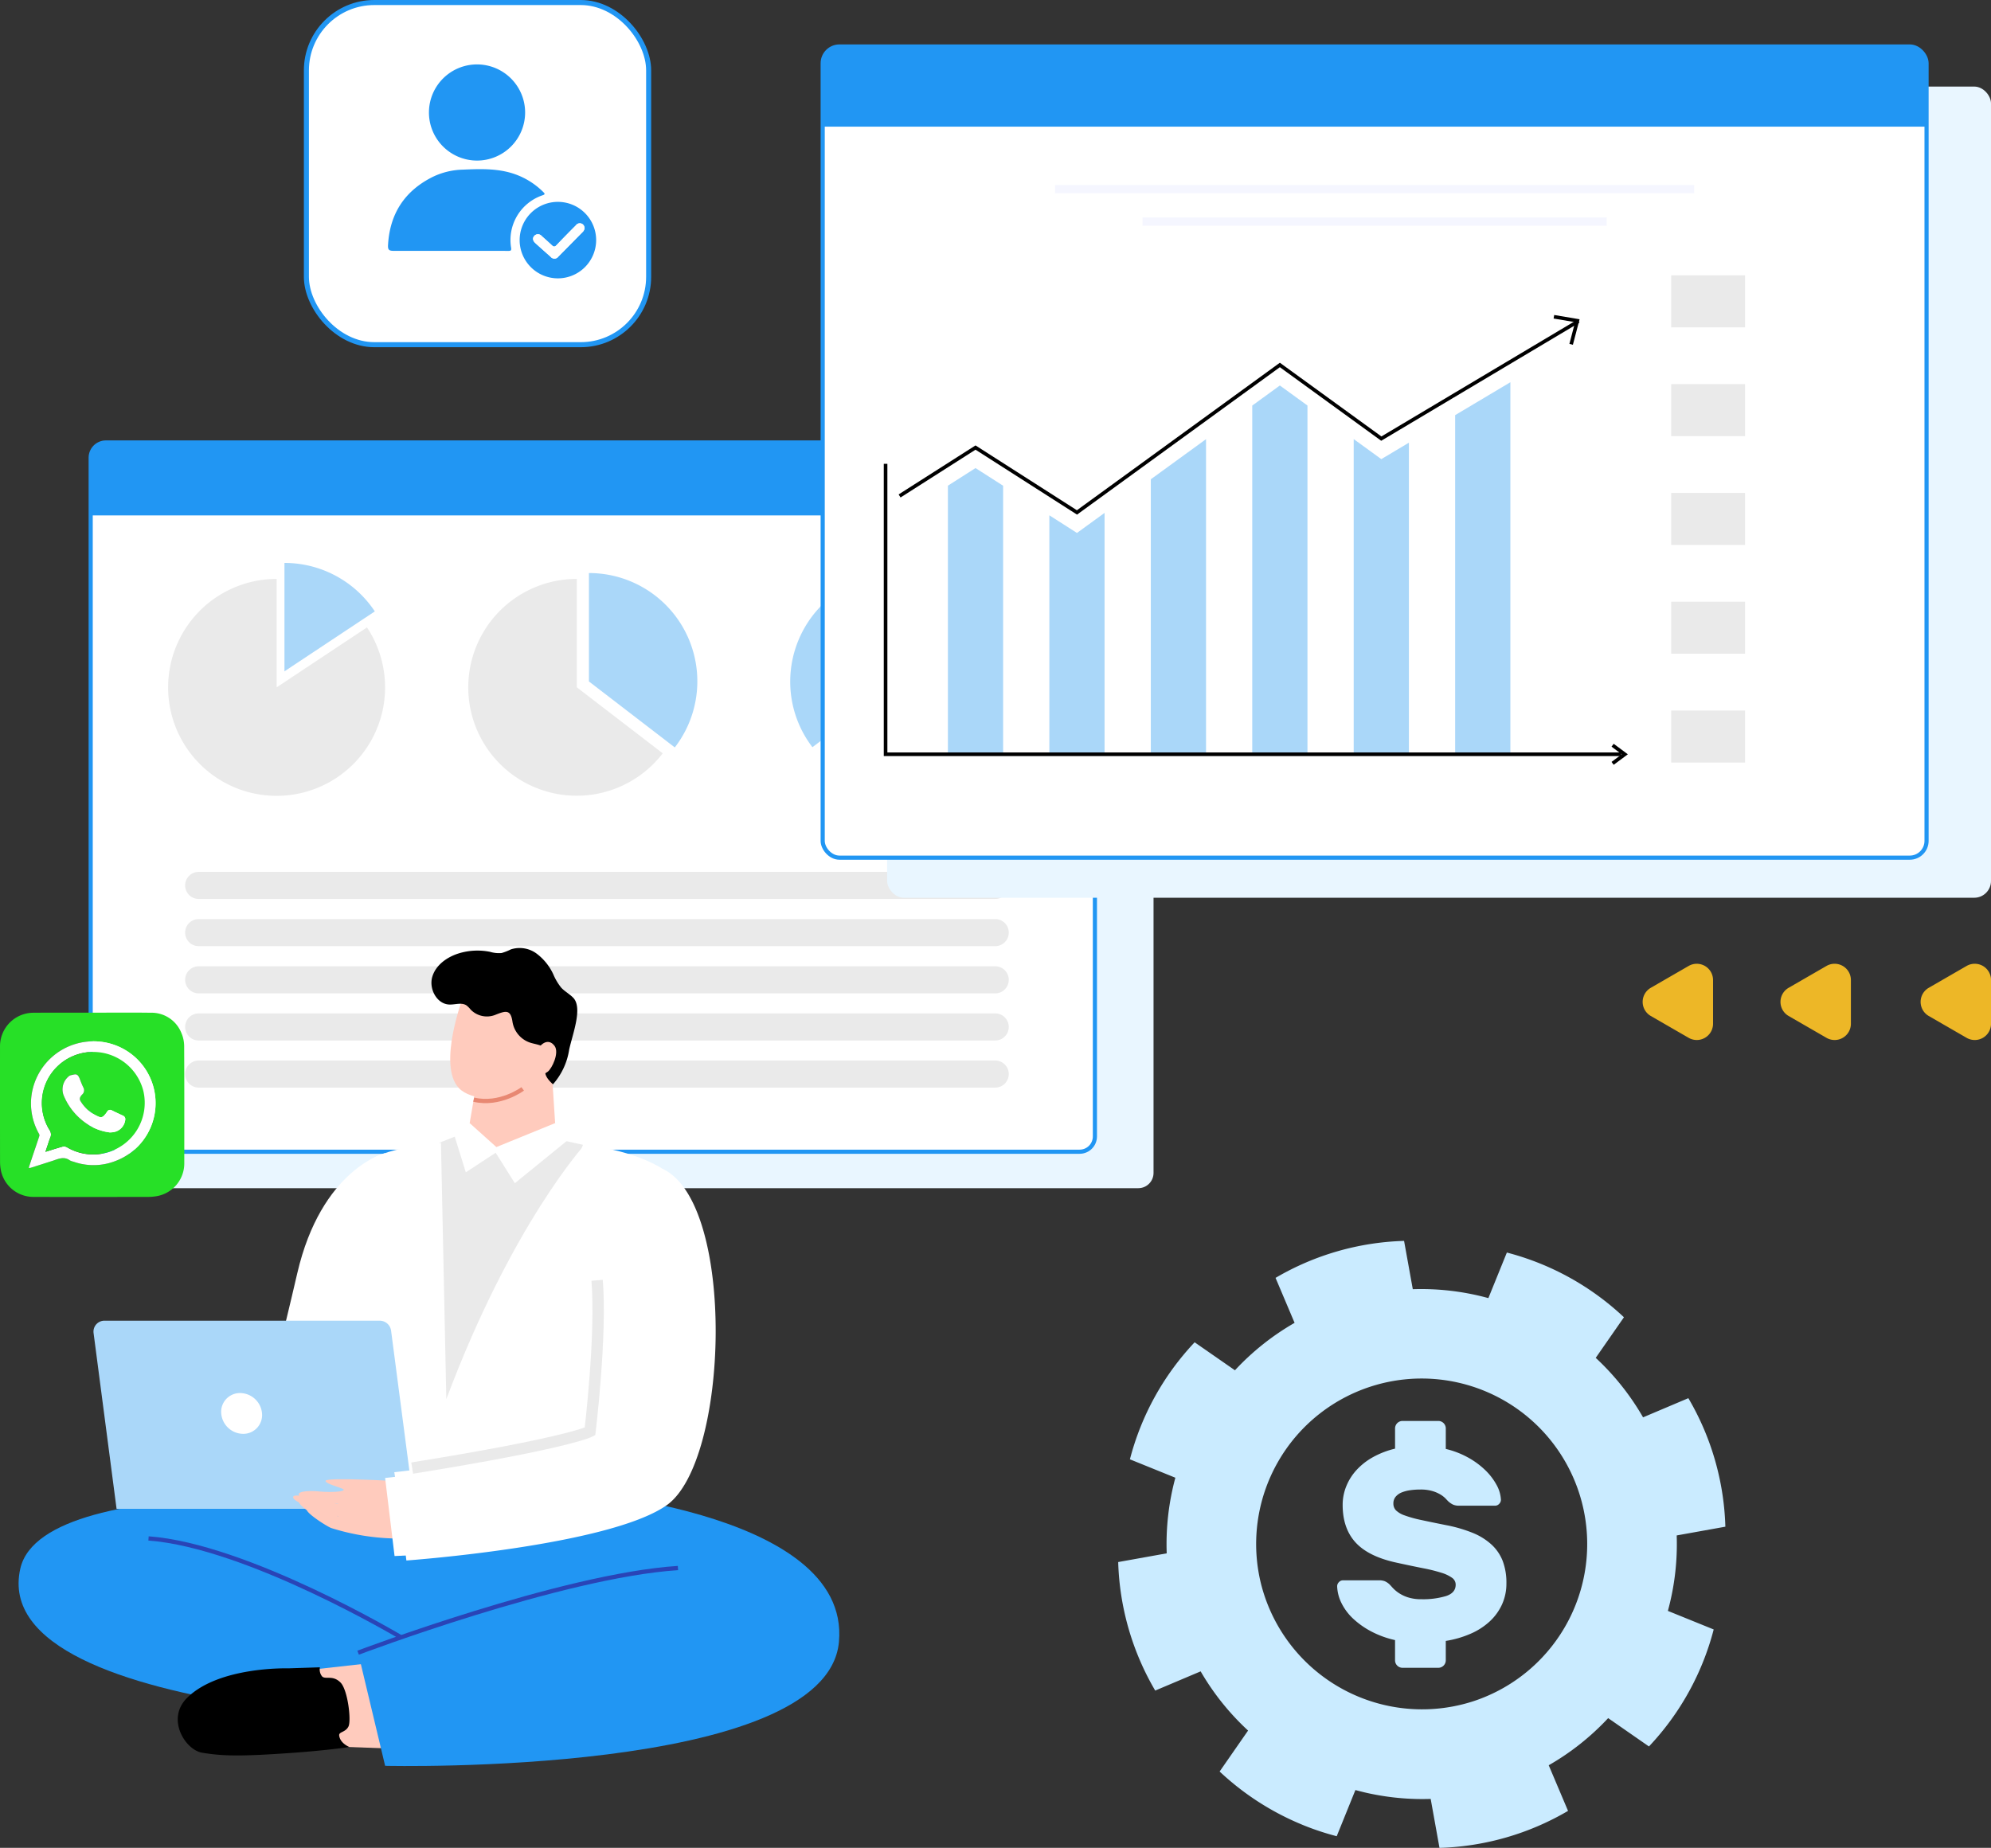
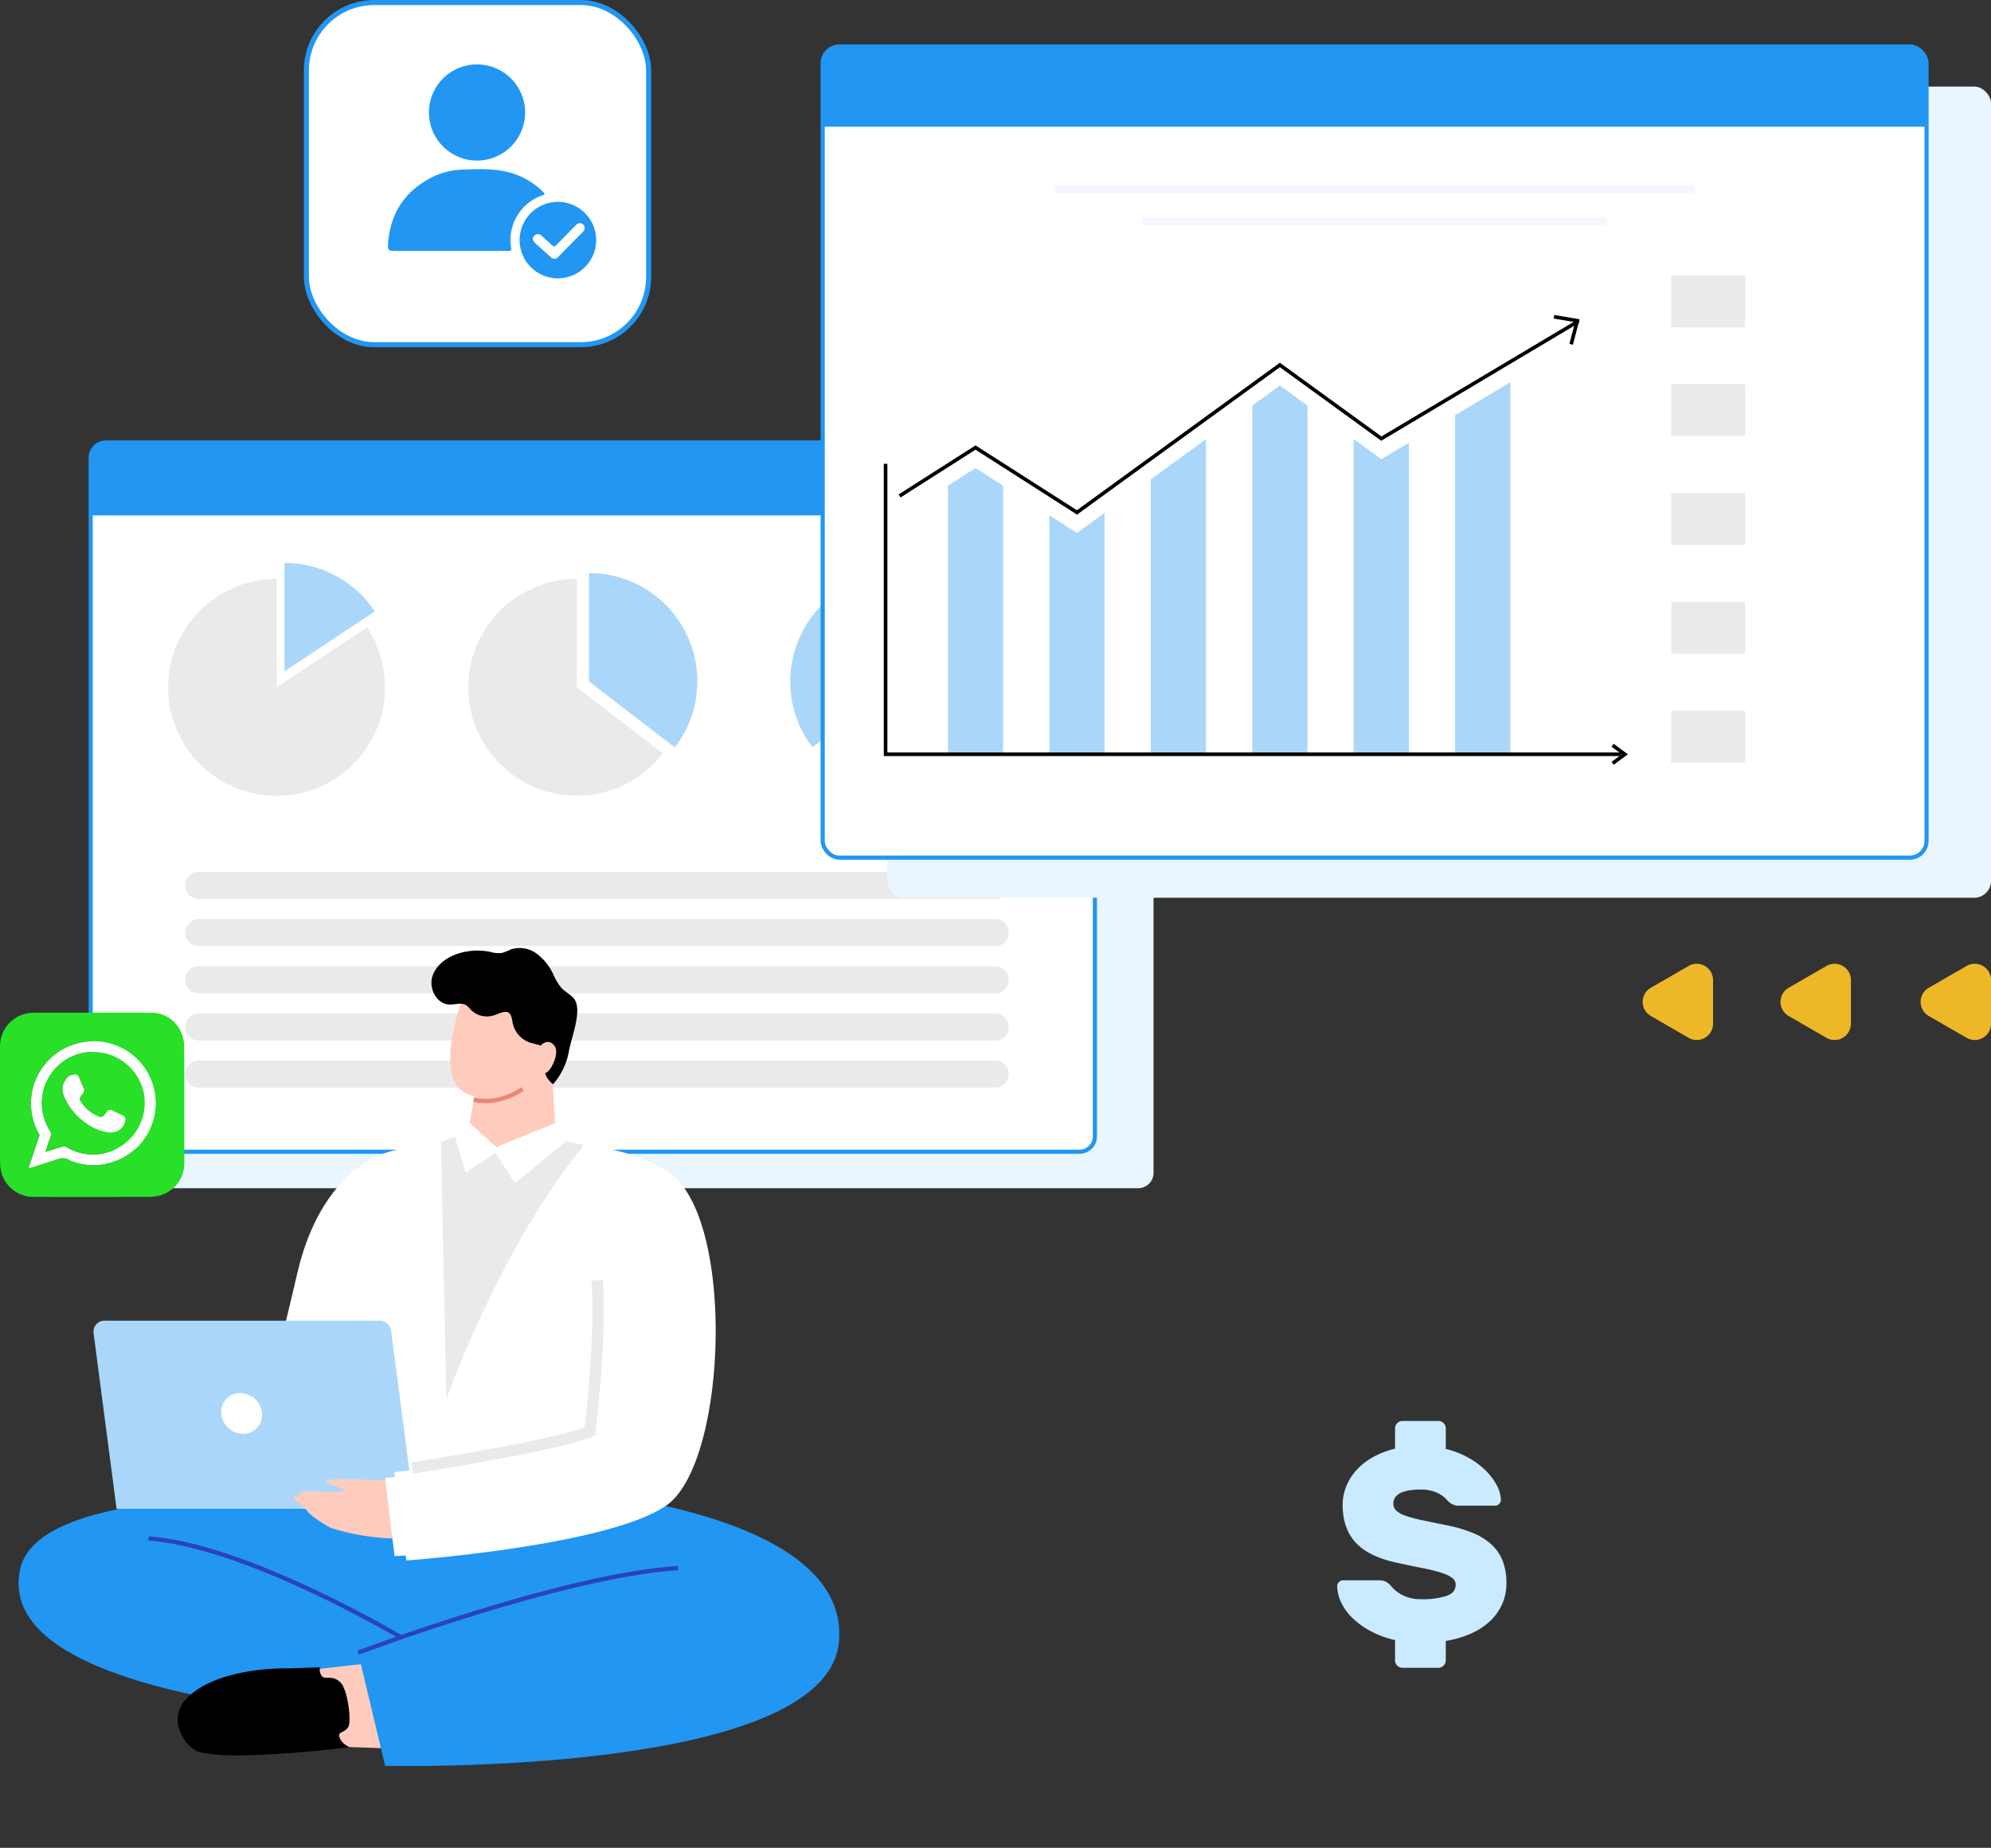
<svg xmlns="http://www.w3.org/2000/svg" width="554.121" height="514.409" viewBox="0 0 554.121 514.409">
  <rect x="0" y="0" width="554.121" height="514.409" fill="#333333" stroke="none" />
  <g id="Grupo_243" data-name="Grupo 243" transform="translate(-1192.084 -260)">
    <g id="Grupo_52" data-name="Grupo 52">
-       <path id="Trazado_169" data-name="Trazado 169" d="M1503.293,694.844a74.948,74.948,0,0,0,10.3,35.777l12.647-5.348a70.6,70.6,0,0,0,13.2,16.481l-7.918,11.4a75.407,75.407,0,0,0,22.7,14.687c.614.267,1.235.509,1.856.749a73.682,73.682,0,0,0,8.032,2.576l5.2-12.854c.777.208,1.56.41,2.344.6.881.215,1.77.406,2.666.579a70.386,70.386,0,0,0,15.941,1.291l2.453,13.631a75,75,0,0,0,35.776-10.3l-5.378-12.7a70.457,70.457,0,0,0,16.543-13.122l11.355,7.889a74.794,74.794,0,0,0,18.016-32.571l-12.75-5.168a70.507,70.507,0,0,0,2.455-21.006L1672.276,685a74.91,74.91,0,0,0-10.3-35.778l-12.606,5.337A70.43,70.43,0,0,0,1636.195,638l7.854-11.3a75.061,75.061,0,0,0-32.586-18.017l-5.143,12.684a70.794,70.794,0,0,0-21.037-2.483l-2.427-13.444a74.875,74.875,0,0,0-35.771,10.295l5.3,12.518a70.645,70.645,0,0,0-16.6,13.206l-11.218-7.792a74.809,74.809,0,0,0-18.014,32.577l12.65,5.125a70.685,70.685,0,0,0-2.407,21.049Zm39.905,6.678a46.068,46.068,0,1,1,59.141,32A46.23,46.23,0,0,1,1543.2,701.522Z" fill="#caebff" />
      <g id="Grupo_51" data-name="Grupo 51">
        <path id="Trazado_170" data-name="Trazado 170" d="M1594.465,663.353a24.651,24.651,0,0,1,6.223,2.4,22.621,22.621,0,0,1,4.772,3.512,17.015,17.015,0,0,1,3.129,4.086,9.537,9.537,0,0,1,1.223,4.123,1.618,1.618,0,0,1-.5,1.184,1.529,1.529,0,0,1-1.106.495h-10a4.056,4.056,0,0,1-1.719-.3,5.675,5.675,0,0,1-1.336-.915c-.153-.154-.4-.406-.726-.763a6.981,6.981,0,0,0-1.412-1.108,9.6,9.6,0,0,0-2.29-.992,11.581,11.581,0,0,0-3.358-.421,19.866,19.866,0,0,0-2.787.19,10.222,10.222,0,0,0-2.368.611,4.276,4.276,0,0,0-1.679,1.185,2.839,2.839,0,0,0-.649,1.907,2.653,2.653,0,0,0,.725,1.909,6.609,6.609,0,0,0,2.442,1.413,33.046,33.046,0,0,0,4.544,1.26q2.823.613,7.025,1.451a39.458,39.458,0,0,1,7.329,2.137,17.442,17.442,0,0,1,5.229,3.246,12.249,12.249,0,0,1,3.132,4.58,17.069,17.069,0,0,1,1.029,6.223,13.959,13.959,0,0,1-1.222,5.878,14.84,14.84,0,0,1-3.434,4.735,18.88,18.88,0,0,1-5.345,3.434,28.351,28.351,0,0,1-6.872,1.986v5.421a2.087,2.087,0,0,1-2.06,2.062h-10a2.088,2.088,0,0,1-2.061-2.062v-5.65a26.574,26.574,0,0,1-6.606-2.4,23.133,23.133,0,0,1-5.039-3.55,15.107,15.107,0,0,1-3.243-4.317,11.358,11.358,0,0,1-1.223-4.694,1.609,1.609,0,0,1,.5-1.183,1.53,1.53,0,0,1,1.106-.5h10a4.283,4.283,0,0,1,1.681.267,4.888,4.888,0,0,1,1.22.8c.2.205.508.535.917.992a9.43,9.43,0,0,0,1.641,1.413,10.236,10.236,0,0,0,2.6,1.26,12.04,12.04,0,0,0,3.855.535,22.255,22.255,0,0,0,6.758-.878q2.708-.876,2.708-3.169a2.317,2.317,0,0,0-.992-1.907,10.177,10.177,0,0,0-2.977-1.413,44.517,44.517,0,0,0-5.077-1.26q-3.092-.61-7.292-1.527-7.866-1.68-11.491-5.612t-3.626-10.5a13.727,13.727,0,0,1,.994-5.153,14.971,14.971,0,0,1,2.863-4.545,18.148,18.148,0,0,1,4.58-3.588,24.17,24.17,0,0,1,6.147-2.366v-5.65a2.088,2.088,0,0,1,2.061-2.062h10a2.087,2.087,0,0,1,2.06,2.062Z" fill="#caebff" />
      </g>
    </g>
    <rect id="Rectángulo_44" data-name="Rectángulo 44" width="279.49" height="197.441" rx="4.248" transform="translate(1233.638 393.328)" fill="#e9f6ff" />
    <rect id="Rectángulo_45" data-name="Rectángulo 45" width="279.49" height="197.441" rx="4.248" transform="translate(1217.32 383.175)" fill="#fff" stroke="#2196f3" stroke-width="1.154" />
    <path id="Trazado_171" data-name="Trazado 171" d="M1489.157,383.175H1221.538a4.218,4.218,0,0,0-4.218,4.218v16.088h279.49V390.829A7.653,7.653,0,0,0,1489.157,383.175Z" fill="#2196f3" />
    <g id="Grupo_53" data-name="Grupo 53">
      <path id="Trazado_172" data-name="Trazado 172" d="M1469.064,523.393h-221.68a3.772,3.772,0,0,1-3.772-3.772h0a3.771,3.771,0,0,1,3.772-3.771h221.68a3.772,3.772,0,0,1,3.772,3.771h0A3.772,3.772,0,0,1,1469.064,523.393Z" fill="#eaeaea" />
      <path id="Trazado_173" data-name="Trazado 173" d="M1469.064,536.535h-221.68a3.771,3.771,0,0,1-3.772-3.771h0a3.772,3.772,0,0,1,3.772-3.772h221.68a3.772,3.772,0,0,1,3.772,3.772h0A3.771,3.771,0,0,1,1469.064,536.535Z" fill="#eaeaea" />
      <path id="Trazado_174" data-name="Trazado 174" d="M1469.064,549.651h-221.68a3.772,3.772,0,0,1-3.772-3.772h0a3.772,3.772,0,0,1,3.772-3.771h221.68a3.772,3.772,0,0,1,3.772,3.771h0A3.772,3.772,0,0,1,1469.064,549.651Z" fill="#eaeaea" />
      <path id="Trazado_175" data-name="Trazado 175" d="M1469.064,562.767h-221.68a3.772,3.772,0,0,1-3.772-3.772h0a3.771,3.771,0,0,1,3.772-3.771h221.68a3.771,3.771,0,0,1,3.772,3.771h0A3.772,3.772,0,0,1,1469.064,562.767Z" fill="#eaeaea" />
      <path id="Trazado_176" data-name="Trazado 176" d="M1469.064,510.251h-221.68a3.772,3.772,0,0,1-3.772-3.772h0a3.771,3.771,0,0,1,3.772-3.771h221.68a3.771,3.771,0,0,1,3.772,3.771h0A3.772,3.772,0,0,1,1469.064,510.251Z" fill="#eaeaea" />
    </g>
    <g id="Grupo_54" data-name="Grupo 54">
      <path id="Trazado_177" data-name="Trazado 177" d="M1296.4,430.2a30.147,30.147,0,0,0-25.148-13.493v30.176Z" fill="#aad7f9" />
    </g>
    <path id="Trazado_178" data-name="Trazado 178" d="M1294.224,434.661l-25.14,16.677V421.163a30.192,30.192,0,1,0,25.14,13.5Z" fill="#eaeaea" />
    <path id="Trazado_179" data-name="Trazado 179" d="M1445.046,421.162v30.176l-23.99,18.251h0a30.162,30.162,0,1,0,23.99-48.427Z" fill="#e6e8fc" />
    <path id="Trazado_180" data-name="Trazado 180" d="M1379.89,468.067a30.138,30.138,0,0,0-23.9-48.542V449.7Z" fill="#aad7f9" />
    <path id="Trazado_181" data-name="Trazado 181" d="M1376.524,469.7l-23.9-18.366V421.162a30.176,30.176,0,1,0,23.905,48.541Z" fill="#eaeaea" />
    <path id="Trazado_182" data-name="Trazado 182" d="M1412.012,449.758a30,30,0,0,0,6.185,18.251l23.99-18.251V419.582A30.175,30.175,0,0,0,1412.012,449.758Z" fill="#aad7f9" />
    <path id="Trazado_183" data-name="Trazado 183" d="M1435.153,391.121l3.4-2.526,3.4,2.526" fill="none" stroke="#d4daff" stroke-width="1.154" />
    <g id="Grupo_67" data-name="Grupo 67">
      <rect id="Rectángulo_46" data-name="Rectángulo 46" width="307.219" height="225.814" rx="4.669" transform="translate(1438.986 284.099)" fill="#e9f6ff" />
      <rect id="Rectángulo_47" data-name="Rectángulo 47" width="307.219" height="225.815" rx="4.669" transform="translate(1421.049 272.94)" fill="#fff" stroke="#2196f3" stroke-width="1.154" />
      <path id="Trazado_184" data-name="Trazado 184" d="M1724.095,272.94H1425.429a4.379,4.379,0,0,0-4.38,4.379v17.94h307.219V277.112A4.172,4.172,0,0,0,1724.095,272.94Z" fill="#2196f3" />
      <g id="Grupo_60" data-name="Grupo 60">
        <g id="Grupo_55" data-name="Grupo 55">
          <rect id="Rectángulo_48" data-name="Rectángulo 48" width="20.561" height="14.479" transform="translate(1657.195 336.648)" fill="#eaeaea" />
          <line id="Línea_3" data-name="Línea 3" x2="14.214" transform="translate(1687.203 336.648)" fill="#eaeaea" />
          <line id="Línea_4" data-name="Línea 4" x2="28.746" transform="translate(1687.203 351.127)" fill="#eaeaea" />
          <line id="Línea_5" data-name="Línea 5" x2="28.746" transform="translate(1687.203 346.469)" fill="#eaeaea" />
          <line id="Línea_6" data-name="Línea 6" x2="28.746" transform="translate(1687.203 341.931)" fill="#eaeaea" />
        </g>
        <g id="Grupo_56" data-name="Grupo 56">
          <rect id="Rectángulo_49" data-name="Rectángulo 49" width="20.561" height="14.479" transform="translate(1657.195 366.935)" fill="#eaeaea" />
          <line id="Línea_7" data-name="Línea 7" x2="14.214" transform="translate(1687.203 366.935)" fill="#eaeaea" />
          <line id="Línea_8" data-name="Línea 8" x2="28.746" transform="translate(1687.203 381.413)" fill="#eaeaea" />
          <line id="Línea_9" data-name="Línea 9" x2="28.746" transform="translate(1687.203 376.755)" fill="#eaeaea" />
          <line id="Línea_10" data-name="Línea 10" x2="28.746" transform="translate(1687.203 372.218)" fill="#eaeaea" />
        </g>
        <g id="Grupo_57" data-name="Grupo 57">
          <rect id="Rectángulo_50" data-name="Rectángulo 50" width="20.561" height="14.479" transform="translate(1657.195 397.221)" fill="#eaeaea" />
          <line id="Línea_11" data-name="Línea 11" x2="14.214" transform="translate(1687.203 397.221)" fill="#eaeaea" />
          <line id="Línea_12" data-name="Línea 12" x2="28.746" transform="translate(1687.203 411.699)" fill="#eaeaea" />
          <line id="Línea_13" data-name="Línea 13" x2="28.746" transform="translate(1687.203 407.041)" fill="#eaeaea" />
          <line id="Línea_14" data-name="Línea 14" x2="28.746" transform="translate(1687.203 402.504)" fill="#eaeaea" />
        </g>
        <g id="Grupo_58" data-name="Grupo 58">
          <rect id="Rectángulo_51" data-name="Rectángulo 51" width="20.561" height="14.479" transform="translate(1657.195 427.507)" fill="#eaeaea" />
          <line id="Línea_15" data-name="Línea 15" x2="14.214" transform="translate(1687.203 427.507)" fill="#eaeaea" />
          <line id="Línea_16" data-name="Línea 16" x2="28.746" transform="translate(1687.203 441.986)" fill="#eaeaea" />
          <line id="Línea_17" data-name="Línea 17" x2="28.746" transform="translate(1687.203 437.327)" fill="#eaeaea" />
          <line id="Línea_18" data-name="Línea 18" x2="28.746" transform="translate(1687.203 432.79)" fill="#eaeaea" />
        </g>
        <g id="Grupo_59" data-name="Grupo 59">
          <rect id="Rectángulo_52" data-name="Rectángulo 52" width="20.561" height="14.479" transform="translate(1657.195 457.793)" fill="#eaeaea" />
          <line id="Línea_19" data-name="Línea 19" x2="14.214" transform="translate(1687.203 457.793)" fill="#eaeaea" />
          <line id="Línea_20" data-name="Línea 20" x2="28.746" transform="translate(1687.203 472.272)" fill="#eaeaea" />
          <line id="Línea_21" data-name="Línea 21" x2="28.746" transform="translate(1687.203 467.614)" fill="#eaeaea" />
          <line id="Línea_22" data-name="Línea 22" x2="28.746" transform="translate(1687.203 463.076)" fill="#eaeaea" />
        </g>
      </g>
      <line id="Línea_23" data-name="Línea 23" x2="177.882" transform="translate(1485.717 312.65)" fill="none" stroke="#f5f6ff" stroke-width="2.308" />
      <line id="Línea_24" data-name="Línea 24" x2="129.201" transform="translate(1510.058 321.684)" fill="none" stroke="#f5f6ff" stroke-width="2.308" />
      <path id="Trazado_185" data-name="Trazado 185" d="M1512.369,393.424v76.548h15.367v-87.72Z" fill="#aad7f9" />
      <path id="Trazado_186" data-name="Trazado 186" d="M1491.818,408.364l-7.684-4.915v66.523H1499.5V402.778Z" fill="#aad7f9" />
      <path id="Trazado_187" data-name="Trazado 187" d="M1463.584,390.3l-7.684,4.9v74.769h15.367V395.219Z" fill="#aad7f9" />
      <path id="Trazado_188" data-name="Trazado 188" d="M1597.071,375.565v94.407h15.367V366.407Z" fill="#aad7f9" />
      <path id="Trazado_189" data-name="Trazado 189" d="M1548.286,367.312,1540.6,372.9v97.074h15.368V372.89Z" fill="#aad7f9" />
      <path id="Trazado_190" data-name="Trazado 190" d="M1576.521,387.812l-7.684-5.579v87.739H1584.2V383.233Z" fill="#aad7f9" />
      <g id="Grupo_61" data-name="Grupo 61">
        <path id="Trazado_191" data-name="Trazado 191" d="M1643.3,470.473H1438.052V389.117h1v80.354H1643.3Z" />
      </g>
      <g id="Grupo_62" data-name="Grupo 62">
        <path id="Trazado_192" data-name="Trazado 192" d="M1641.194,472.9l-.6-.8,2.858-2.123-2.858-2.123.6-.8,3.94,2.928Z" />
      </g>
      <g id="Grupo_64" data-name="Grupo 64">
        <g id="Grupo_63" data-name="Grupo 63">
          <path id="Trazado_193" data-name="Trazado 193" d="M1491.835,403.258l-28.252-18.072-20.862,13.3-.538-.845,21.4-13.646,28.216,18.049,56.487-41.066,28.261,20.52,54.6-32.539.513.861L1576.494,382.7l-28.207-20.48Z" />
        </g>
      </g>
      <g id="Grupo_66" data-name="Grupo 66">
        <g id="Grupo_65" data-name="Grupo 65">
          <path id="Trazado_194" data-name="Trazado 194" d="M1629.837,355.982l-.969-.254,1.585-6.046-5.982-1.009.166-.988,7.062,1.192Z" />
        </g>
      </g>
    </g>
    <g id="Grupo_71" data-name="Grupo 71">
      <g id="Grupo_68" data-name="Grupo 68">
        <path id="Trazado_195" data-name="Trazado 195" d="M1311.968,678.39s-107.744-10.489-114.236,18.292c-9.826,43.566,136.324,43.566,136.324,43.566l12.586-29.257-59.893-23.449" fill="#2196f3" />
        <path id="Trazado_196" data-name="Trazado 196" d="M1308.846,747.049l-29.76-1.077s-4.75-1.508-7.758-10.415-1.79-9.711-1.79-9.711l34.686-3.884" fill="#ffcbbd" />
        <path id="Trazado_197" data-name="Trazado 197" d="M1346.642,674.666s82.4,4.988,78.928,42.442-126.3,34.462-126.3,34.462l-8.869-37.176s63.478-13.932,90.369-13.932" fill="#2196f3" />
        <path id="Trazado_198" data-name="Trazado 198" d="M1341.118,670.67l63.182,33.282s-47.2,26.8-92.332,15.7-52.029-31.38-52.029-31.38Z" fill="#2196f3" />
        <path id="Trazado_199" data-name="Trazado 199" d="M1281.122,724.141a3.069,3.069,0,0,0,.607,2.541c.943.943,2.952-.477,5.127,1.7,2.016,2.016,3.039,10.553,2.214,12.232s-2.7,1.445-2.59,2.495c.245,2.238,2.876,3.238,2.876,3.238s-6.6.942-15.273,1.566c-15.45,1.112-20.107.936-25.774,0-4.62-.763-10.07-9.347-4.184-15.233,8.839-8.838,28.169-8.246,28.169-8.246l8.828-.29" />
        <path id="Trazado_200" data-name="Trazado 200" d="M1291.754,720.078s56.634-21.461,89.014-23.57" fill="none" stroke="#2944b7" stroke-width="1.188" />
        <path id="Trazado_201" data-name="Trazado 201" d="M1303.693,715.789s-42.79-25.522-70.271-27.518" fill="none" stroke="#2944b7" stroke-width="1.188" />
      </g>
      <path id="Trazado_202" data-name="Trazado 202" d="M1321.147,537.007s-7.484,19.419-1.336,25.915c3.195,3.376,12.827,4.161,17,.973,3.1-2.367,7.933-17.318,6.263-19.991C1336.695,533.687,1321.147,537.007,1321.147,537.007Z" fill="#ffcbbd" />
      <path id="Trazado_203" data-name="Trazado 203" d="M1345.519,556.158l1.365,21.136s-13.55,10.626-24.656-1.3l2.355-13.762Z" fill="#ffcbbd" />
      <path id="Trazado_204" data-name="Trazado 204" d="M1350.5,552.15c.979-4.42,3.8-11.6,1.125-14.391-1.009-1.054-2.356-1.742-3.347-2.813a15.634,15.634,0,0,1-2.206-3.72,15.12,15.12,0,0,0-4.673-5.784,7.936,7.936,0,0,0-7.134-1.151,15.392,15.392,0,0,1-2.576,1.013,8.629,8.629,0,0,1-3.223-.335,17.772,17.772,0,0,0-8.592.4c-3.317,1-6.516,3.249-7.486,6.573s1.249,7.543,4.708,7.7c1.642.075,3.465-.67,4.827.25a7.318,7.318,0,0,1,1.155,1.159,6.3,6.3,0,0,0,6.741,1.509c2.929-1.161,4.385-1.7,4.892,1.865a7.336,7.336,0,0,0,4.708,5.755c1.459.517,3.13.586,4.341,1.55a3.658,3.658,0,0,1,.98,4.331,11.616,11.616,0,0,0-.836,1.58c-.488,1.583.853,3.091,2.077,4.208A18.85,18.85,0,0,0,1350.5,552.15Z" />
      <path id="Trazado_205" data-name="Trazado 205" d="M1341.515,552.374c1.935-2.991,3.755-2.716,4.87-1.278,1.487,1.917-.711,6.4-1.852,7.238-2.312,1.7-4.31,1.729-4.686-.243" fill="#ffcbbd" />
      <path id="Trazado_206" data-name="Trazado 206" d="M1323.918,566.117c7.305,1.739,13.638-2.993,13.638-2.993" fill="none" stroke="#e88872" stroke-linejoin="round" stroke-width="1.188" />
      <path id="Trazado_207" data-name="Trazado 207" d="M1299.177,581.017s-17.665,4.455-24.377,33.509c-3.892,16.848-8.275,33.951-8.275,33.951s-28.443,3.169-37.741,6.039l3.486,16.154s54.906,4.813,67-7.279,7.145-44.11,7.145-44.11" fill="#fff" />
      <path id="Trazado_208" data-name="Trazado 208" d="M1329.673,580.384l20.081-2.7,4.571,1s-35.287,99.531-36.065,99.531-13.07-2.022-13.07-2.022l9.152-98.062,4.3-1.717Z" fill="#eaeaea" />
      <path id="Trazado_209" data-name="Trazado 209" d="M1316.3,649.5c18.225-48.632,38.494-70.811,38.494-70.811s21.937,2.068,28.139,12.948c7.76,13.613-1.423,32.708-3.333,59.779s-4.113,20.167-4.113,20.167-27.129,10.339-51.173,10.339c0,0-27.848-.837-35.011-3.7v-38.95c0-17.086-4.312-44.5,4.446-55.166,3.845-4.684,21.062-5.968,21.062-5.968Z" fill="#fff" />
      <path id="Trazado_210" data-name="Trazado 210" d="M1224.528,680.03h82.887l-6.486-49.587a3.206,3.206,0,0,0-3.179-2.79h-76.606a3.043,3.043,0,0,0-3.017,3.437Z" fill="#aad7f9" />
      <path id="Trazado_211" data-name="Trazado 211" d="M1253.654,653.475a6.184,6.184,0,0,0,6.075,5.678,5.225,5.225,0,0,0,5.281-5.678,6.185,6.185,0,0,0-6.075-5.678A5.225,5.225,0,0,0,1253.654,653.475Z" fill="#fff" />
      <path id="Trazado_212" data-name="Trazado 212" d="M1346.584,572.651l-16.355,6.669-7.428-6.669-4.159,3.763,3.082,9.942,8.31-5.46,5.335,8.486,14.384-11.7Z" fill="#fff" />
      <g id="Grupo_70" data-name="Grupo 70">
        <g id="Grupo_69" data-name="Grupo 69">
          <path id="Trazado_213" data-name="Trazado 213" d="M1302.424,672.333c-3.57-.236-19.725-1.047-19.733-.083-.007.929,5.327,2.052,5.047,2.513-.4.655-4.546.646-6.87.427-2.073-.2-5.435-.17-5.637.721-.384,1.7,11.005,2.623,11.005,2.623-.115.512-12.06-3.288-12.528-1.9-.674,2,12.221,5,12.564,5.552,0,0-10.458-5.7-10.958-4.228s8.713,6.8,11.831,7.341c-2.475-.921-9.357-6.308-9.721-5.231s5.852,4.984,6.909,5.33a63.5,63.5,0,0,0,17.174,2.876" fill="#ffcbbd" />
        </g>
      </g>
      <path id="Trazado_214" data-name="Trazado 214" d="M1305.951,670.67l-6.684.766,2.629,21.73,9.216-.437Z" fill="#fff" />
      <path id="Trazado_215" data-name="Trazado 215" d="M1355.824,619.331c0,27.4-1.5,39.159-1.5,39.159a257.59,257.59,0,0,1-52.5,11.344c1.677,10.81,3.363,24.577,3.363,24.577s56.287-4.041,72.412-15.364c17.416-12.23,19.344-83.862-.948-93.575" fill="#fff" />
      <path id="Trazado_216" data-name="Trazado 216" d="M1306.8,668.683c43.481-6.974,49.488-10.193,49.488-10.193s3.24-26.721,1.978-42.084" fill="none" stroke="#eaeaea" stroke-width="3.167" />
    </g>
    <g id="Grupo_72" data-name="Grupo 72" transform="translate(97.081)">
      <path id="Trazado_217" data-name="Trazado 217" d="M1631.8,542.828l10.531,6.081a4.53,4.53,0,0,0,6.8-3.923V532.825a4.53,4.53,0,0,0-6.8-3.922l-10.531,6.08A4.529,4.529,0,0,0,1631.8,542.828Z" fill="#edb727" />
      <path id="Trazado_218" data-name="Trazado 218" d="M1592.8,542.828l10.531,6.081a4.53,4.53,0,0,0,6.8-3.923V532.825a4.53,4.53,0,0,0-6.8-3.922l-10.531,6.08A4.529,4.529,0,0,0,1592.8,542.828Z" fill="#edb727" />
      <path id="Trazado_219" data-name="Trazado 219" d="M1554.441,542.828l10.531,6.081a4.529,4.529,0,0,0,6.794-3.923V532.825a4.529,4.529,0,0,0-6.794-3.922l-10.531,6.08A4.529,4.529,0,0,0,1554.441,542.828Z" fill="#edb727" />
    </g>
    <g id="Grupo_73" data-name="Grupo 73">
      <path id="Trazado_220" data-name="Trazado 220" d="M1217.726,541.908c5.422,0,10.845-.059,16.266.019a8.929,8.929,0,0,1,8.593,5.684,9.35,9.35,0,0,1,.755,3.61c.057,10.9.036,21.792.033,32.688a9.252,9.252,0,0,1-7.5,9.047,13.722,13.722,0,0,1-2.46.237c-10.663.015-21.325.035-31.988,0a9.222,9.222,0,0,1-9.131-7.583,12.891,12.891,0,0,1-.2-2.235q-.019-16.033-.008-32.065a9.348,9.348,0,0,1,6.7-9.009,9.562,9.562,0,0,1,2.6-.374C1206.83,541.892,1212.278,541.908,1217.726,541.908Zm-17.66,43.215a2.142,2.142,0,0,0,.46,0q3.1-.984,6.2-1.979c1.579-.507,3.138-1.31,4.776-.129a3.9,3.9,0,0,0,1.011.368,16.7,16.7,0,0,0,11.708-.189,17.2,17.2,0,0,0-4.138-33.2,17.371,17.371,0,0,0-19.364,16.391,17.23,17.23,0,0,0,2.221,9.241.864.864,0,0,1,.093.6c-.61,1.866-1.25,3.722-1.875,5.583C1200.8,582.882,1200.451,583.955,1200.066,585.123Z" fill="#27e027" />
      <path id="Trazado_221" data-name="Trazado 221" d="M1200.066,585.123c.385-1.168.733-2.241,1.093-3.311.625-1.861,1.265-3.717,1.875-5.583a.864.864,0,0,0-.093-.6,17.23,17.23,0,0,1-2.221-9.241,17.371,17.371,0,0,1,19.364-16.391,17.2,17.2,0,0,1,4.138,33.2,16.7,16.7,0,0,1-11.708.189,3.9,3.9,0,0,1-1.011-.368c-1.638-1.181-3.2-.378-4.776.129q-3.1,1-6.2,1.979A2.142,2.142,0,0,1,1200.066,585.123Zm4.67-4.479c1.723-.535,3.217-1.031,4.734-1.446a1.75,1.75,0,0,1,1.2.134,14.273,14.273,0,1,0-4.866-4.873,2.23,2.23,0,0,1,.2,2.425,1.963,1.963,0,0,0-.114.29C1205.524,578.267,1205.162,579.36,1204.736,580.644Z" fill="#fff" />
      <path id="Trazado_222" data-name="Trazado 222" d="M1204.736,580.644c.426-1.284.788-2.377,1.153-3.47a1.963,1.963,0,0,1,.114-.29,2.23,2.23,0,0,0-.2-2.425,14.167,14.167,0,0,1,7.328-20.754,14.381,14.381,0,0,1,18.809,9.836,14.352,14.352,0,0,1-21.271,15.791,1.75,1.75,0,0,0-1.2-.134C1207.953,579.613,1206.459,580.109,1204.736,580.644Zm17.951-5.4c.259-.018.519-.022.775-.057a3.93,3.93,0,0,0,3.485-3.5,1.05,1.05,0,0,0-.647-1.116c-1.029-.484-2.065-.955-3.082-1.464a.92.92,0,0,0-1.324.364,6.658,6.658,0,0,1-1.03,1.256,1.207,1.207,0,0,1-.993.256,10.622,10.622,0,0,1-5.5-4.676,1.257,1.257,0,0,1,.068-.951,3.431,3.431,0,0,1,.626-.785,1.575,1.575,0,0,0,.2-1.869c-.35-.72-.647-1.467-.928-2.217-.689-1.834-1.206-1.465-2.632-1.155a1.654,1.654,0,0,0-.7.463,4.675,4.675,0,0,0-1.1,5.42,17.561,17.561,0,0,0,7.029,8.061A14.621,14.621,0,0,0,1222.687,575.247Z" fill="#27e027" />
      <path id="Trazado_223" data-name="Trazado 223" d="M1222.687,575.247a14.621,14.621,0,0,1-5.745-1.966,17.561,17.561,0,0,1-7.029-8.061,4.675,4.675,0,0,1,1.1-5.42,1.654,1.654,0,0,1,.7-.463c1.426-.31,1.943-.679,2.632,1.155.281.75.578,1.5.928,2.217a1.575,1.575,0,0,1-.2,1.869,3.431,3.431,0,0,0-.626.785,1.257,1.257,0,0,0-.068.951,10.622,10.622,0,0,0,5.5,4.676,1.207,1.207,0,0,0,.993-.256,6.658,6.658,0,0,0,1.03-1.256.92.92,0,0,1,1.324-.364c1.017.509,2.053.98,3.082,1.464a1.05,1.05,0,0,1,.647,1.116,3.93,3.93,0,0,1-3.485,3.5C1223.206,575.225,1222.946,575.229,1222.687,575.247Z" fill="#fff" />
    </g>
    <g id="Grupo_75" data-name="Grupo 75">
      <rect id="Rectángulo_53" data-name="Rectángulo 53" width="95.25" height="95.25" rx="18.897" transform="translate(1277.36 260.702)" fill="#fff" stroke="#2196f3" stroke-width="1.405" />
      <g id="Grupo_74" data-name="Grupo 74">
        <path id="Trazado_224" data-name="Trazado 224" d="M1317.5,329.834h-15.818c-1.355,0-1.681-.294-1.6-1.668.5-8.719,4.658-15.055,12.481-18.945a20.311,20.311,0,0,1,8.284-1.995c4.253-.181,8.515-.352,12.692.7a21.116,21.116,0,0,1,9.782,5.566c.452.445.47.633-.207.861a13.149,13.149,0,0,0-8.787,14.593c.117.741-.035.908-.767.9C1328.2,329.822,1322.852,329.835,1317.5,329.834Z" fill="#2196f3" />
        <path id="Trazado_225" data-name="Trazado 225" d="M1338.232,291.3a13.383,13.383,0,1,1-13.2-13.366A13.394,13.394,0,0,1,1338.232,291.3Z" fill="#2196f3" />
        <path id="Trazado_226" data-name="Trazado 226" d="M1347.313,337.487A10.646,10.646,0,1,1,1358,326.922,10.658,10.658,0,0,1,1347.313,337.487Zm7.474-14.06a3.481,3.481,0,0,0-.09-.352,1.308,1.308,0,0,0-2.31-.367c-1.827,1.835-3.647,3.678-5.431,5.555-.465.49-.785.48-1.246.046-.932-.878-1.89-1.731-2.849-2.581a1.363,1.363,0,0,0-2.06-.081c-.554.6-.47,1.351.277,2.029,1.4,1.275,2.822,2.532,4.24,3.789a1.347,1.347,0,0,0,2.168-.036c2.278-2.291,4.534-4.6,6.807-6.9A1.767,1.767,0,0,0,1354.787,323.427Z" fill="#2196f3" />
        <path id="Trazado_227" data-name="Trazado 227" d="M1354.787,323.427a1.767,1.767,0,0,1-.494,1.1c-2.273,2.3-4.529,4.609-6.807,6.9a1.347,1.347,0,0,1-2.168.036c-1.418-1.257-2.837-2.514-4.24-3.789-.747-.678-.831-1.433-.277-2.029a1.363,1.363,0,0,1,2.06.081c.959.85,1.917,1.7,2.849,2.581.461.434.781.444,1.246-.046,1.784-1.877,3.6-3.72,5.431-5.555a1.308,1.308,0,0,1,2.31.367A3.481,3.481,0,0,1,1354.787,323.427Z" fill="#fefefe" />
      </g>
    </g>
  </g>
</svg>